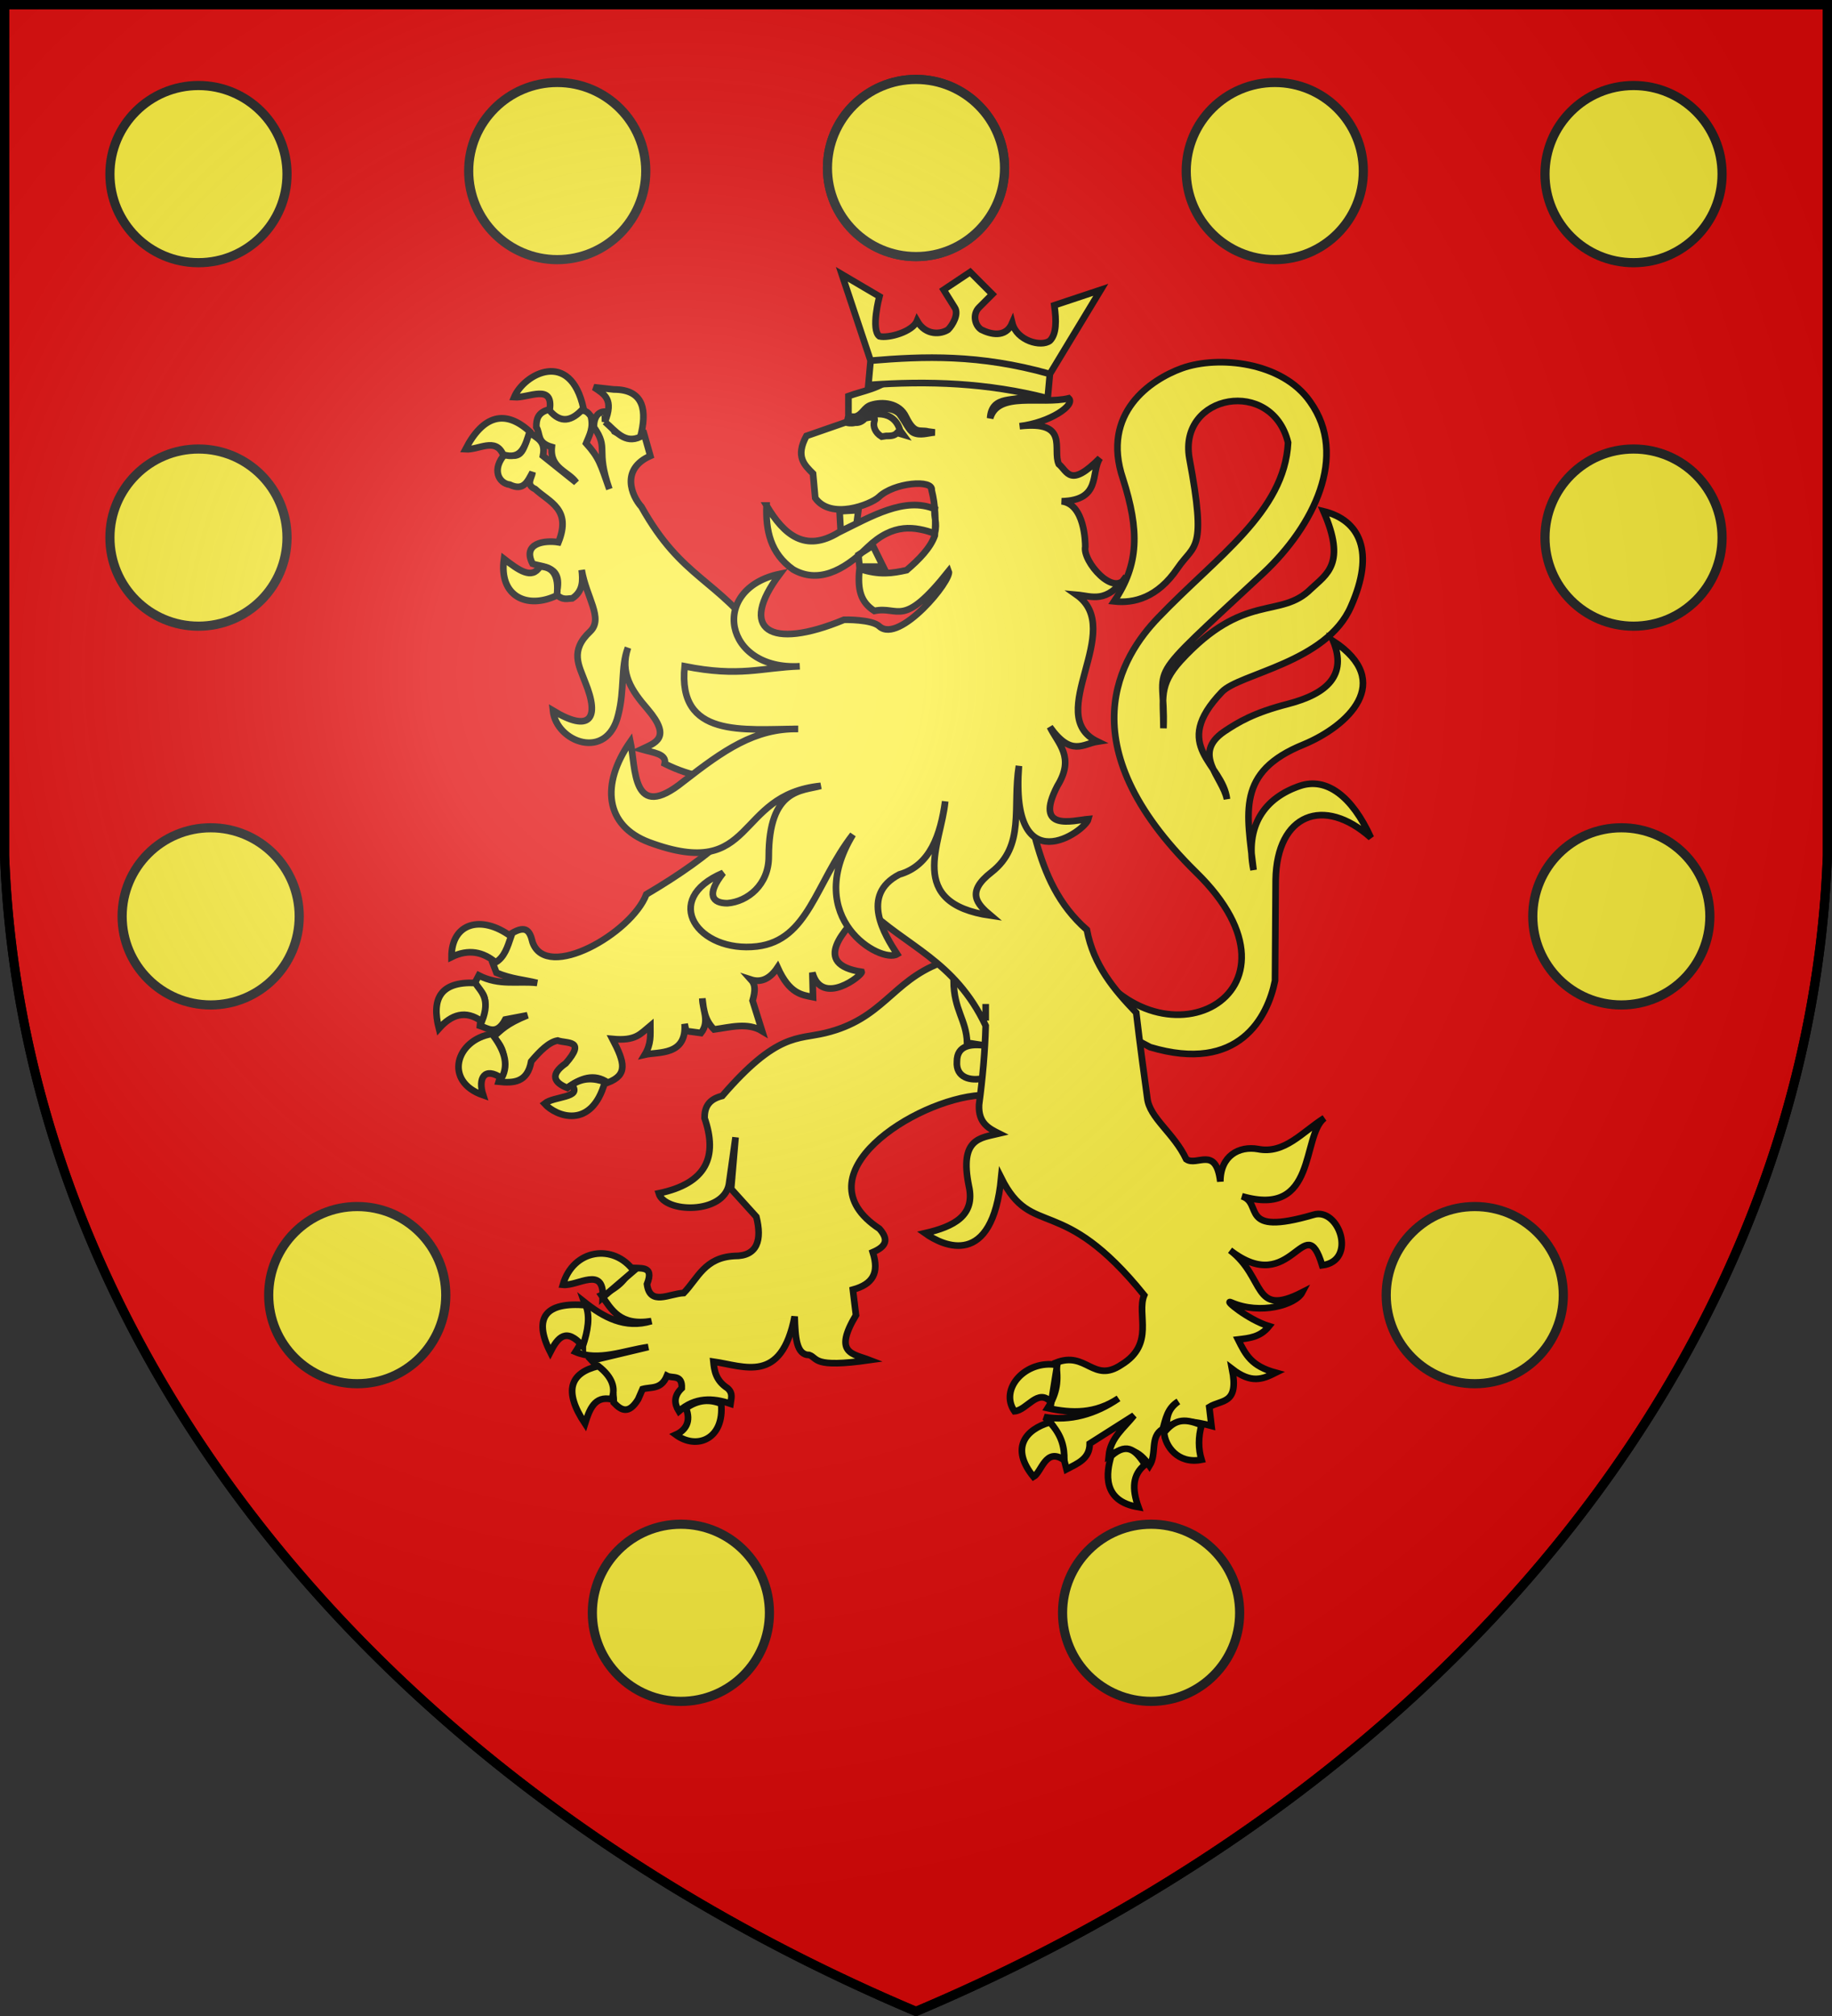
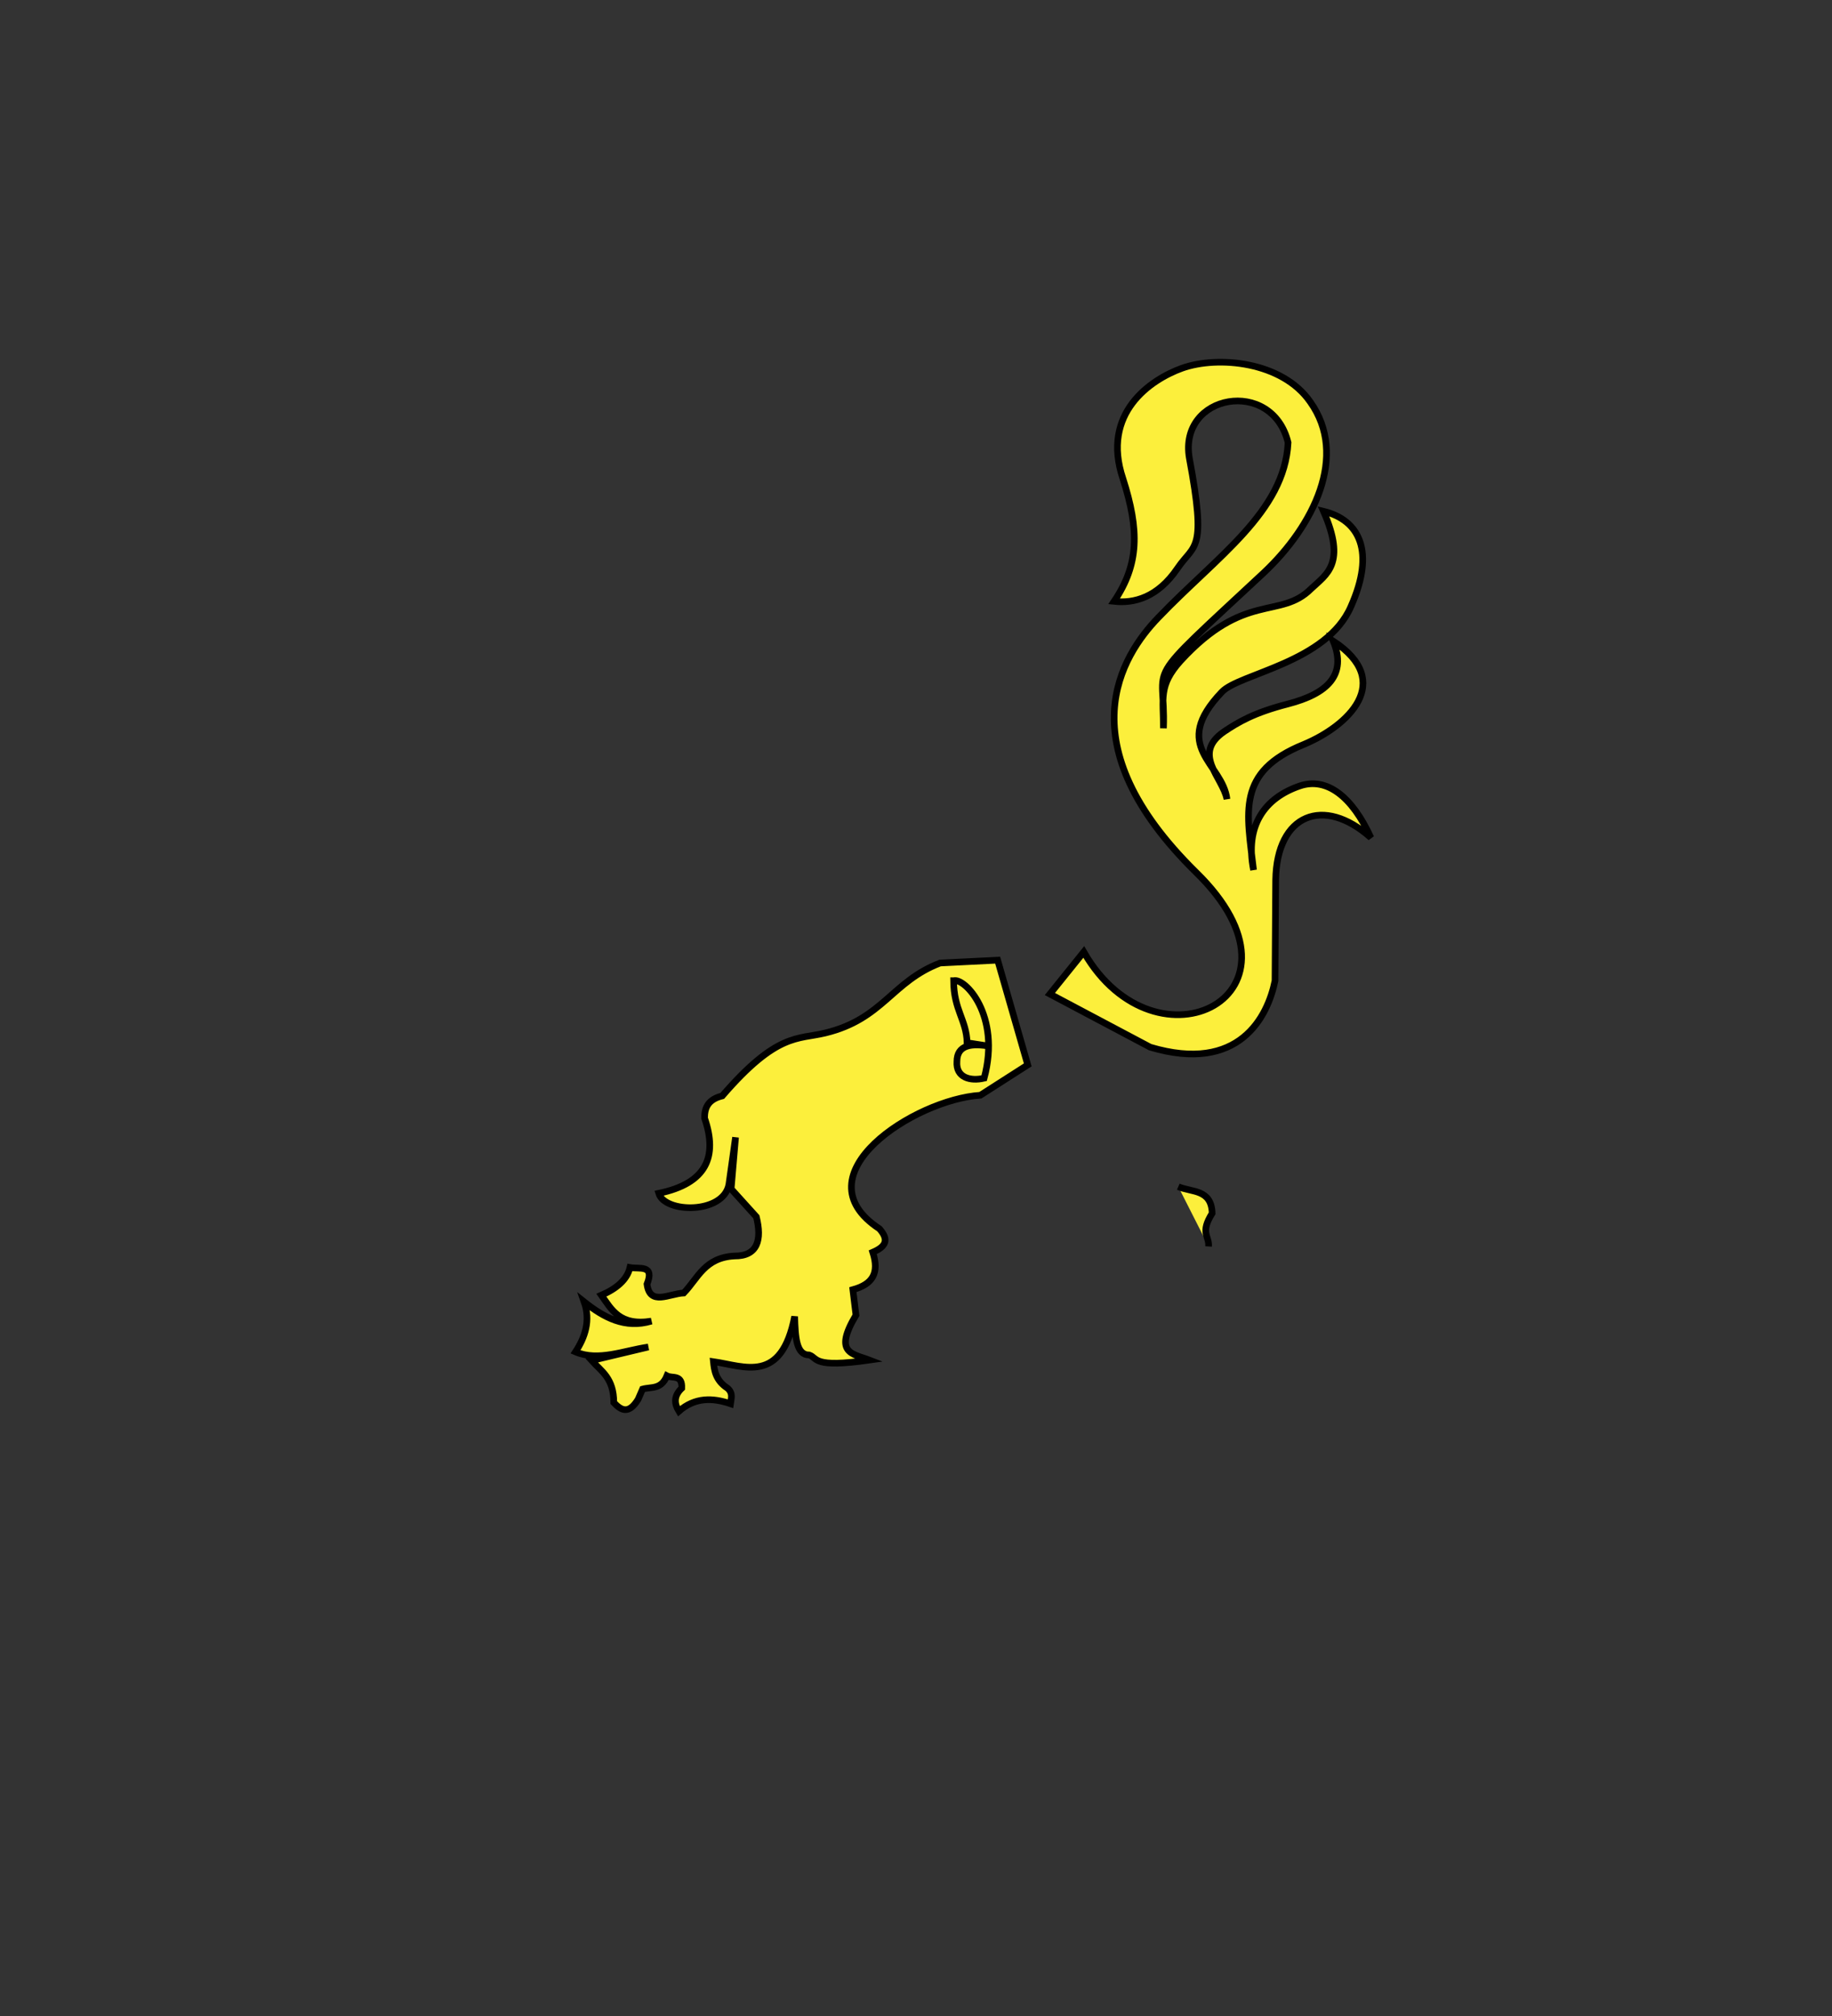
<svg xmlns="http://www.w3.org/2000/svg" xmlns:xlink="http://www.w3.org/1999/xlink" width="600" height="660" fill="#fcef3c" stroke="#000" stroke-width="3">
  <rect width="100%" height="100%" fill="#333333" stroke="none" />
  <defs>
    <radialGradient id="d" cx="221" cy="226" r="300" gradientTransform="translate(-77 -85)scale(1.35)" gradientUnits="userSpaceOnUse">
      <stop offset="0" stop-color="#fff" stop-opacity=".31" />
      <stop offset=".2" stop-color="#fff" stop-opacity=".25" />
      <stop offset=".6" stop-color="#666" stop-opacity=".13" />
      <stop offset="1" stop-opacity=".13" />
    </radialGradient>
    <g id="b" stroke="#222">
-       <circle id="a" cx="300" cy="55" r="29" />
      <use xlink:href="#a" x="-117.5" y="1" />
      <use xlink:href="#a" x="-235" y="2" />
      <use xlink:href="#a" x="-235" y="121" />
      <use xlink:href="#a" x="-231" y="245" />
      <use xlink:href="#a" x="-183" y="369" />
      <use xlink:href="#a" x="-77" y="473" />
    </g>
  </defs>
  <g fill="#e20909">
-     <path id="c" d="M1.5 1.5h597V280A570 445 0 0 1 300 658.5 570 445 0 0 1 1.5 280Z" />
-   </g>
+     </g>
  <path stroke-width="2.175" d="M354.943 311.65c23.707 41.325 77.865 13.993 36.757-26.1-42.775-42.05-24.433-70.833-12.325-83.375 19.067-19.937 41.325-34.51 42.485-57.275-5.22-21.46-35.96-15.95-32.335 5.075 5.8 30.958 1.668 27.912-3.842 36.033-6.526 9.642-14.283 11.6-20.808 10.874 8.192-12.107 8.337-23.2 2.9-40.165-7.25-21.532 9.135-32.48 19.358-36.177 11.817-4.205 32.842-2.175 41.977 11.02 12.615 17.69 1.015 40.673-15.153 55.897-41.47 38.643-32.045 28.13-32.914 50.968 0-9.715-1.668-13.993 5.582-22.04 21.025-22.91 32.625-13.485 42.775-23.635 5.075-4.785 11.6-8.192 4.06-25.375 11.89 2.9 16.965 13.267 8.99 31.175-7.975 18.415-36.613 21.968-42.267 27.985-17.183 17.98.217 23.2 1.667 35.09-1.45-7.25-11.6-14.79-.943-22.113 4.568-3.044 9.643-6.162 20.953-9.062 12.832-3.335 19.357-9.425 14.79-20.59 20.3 13.34 4.785 27.84-9.642 33.857-22.258 8.99-18.633 22.258-16.458 41.108-2.9-14.5 3.625-23.635 15.225-27.55 8.7-2.9 17.038 3.408 23.2 16.965-15.443-13.775-30.813-7.758-31.175 13.775l-.218 33.06c-2.392 11.818-11.745 30.45-40.89 21.75l-32.842-17.4zm-47.053 3.625c-15.877 6.09-18.705 18.343-37.627 22.91-9.063 2.175-15.805-.145-33.713 20.59-4.64 1.16-5.8 3.843-5.8 7.25 4.35 12.615.725 21.387-15.007 24.65 1.957 6.525 21.17 6.887 22.982-2.9.218-1.45 2.175-15.442 2.175-15.442l-1.45 16.892 8.265 9.135c1.885 7.54.435 12.905-7.178 12.832-9.787.508-11.962 7.323-16.602 12.108-4.785.217-11.093 4.35-12.035-2.9 2.61-6.525-2.538-4.857-5.583-5.437-.942 3.987-4.35 6.887-9.352 9.062 3.335 4.713 6.017 10.15 16.385 8.483-8.7 2.61-15.66-1.233-22.04-6.308 2.175 6.163.29 11.6-2.828 16.385 7.468 3.19 15.805-.435 23.853-1.595l-18.56 4.422c3.19 3.553 7.25 5.728 7.25 13.776 2.393 2.537 4.857 3.987 7.975-1.088l1.45-3.335c2.9-.798 6.09.217 7.975-4.35 1.74.942 5.075-.58 4.857 4.06-2.682 2.537-2.465 5.075-.942 7.54 5.292-4.64 11.092-4.423 16.892-2.465.218-1.668.943-3.408-.942-5.075-3.915-2.538-4.35-5.8-4.64-8.7 10.15 1.45 22.257 7.468 26.607-14.79.218 6.815.508 12.615 4.786 12.615 2.9 1.015.942 4.35 19.72 1.667-5.438-2.102-11.963-2.102-4.423-14.717l-1.015-8.338c6.525-1.812 8.7-5.437 6.525-12.252 4.35-1.885 5.365-4.06 2.175-7.685-26.825-17.618 11.6-42.34 33.06-43.717l15.515-9.933-9.86-34.293zm4.423 5.8c.072 9.642 4.205 12.76 4.422 20.3l7.902 1.232c-6.525-1.232-11.237-.507-11.237 4.93-.362 5.22 4.35 6.526 8.918 5.438 5.582-20.735-6.453-32.988-10.005-31.9ZM385.9 388.5c4.35 1.885 10.875.725 11.093 8.7-4.06 6.525-.943 7.25-1.16 10.875" />
-   <path stroke-width="2.175" d="M180 134.025c-3.988.942-4.35 3.335-4.35 5.8 1.45 2.175 0 5.075 5.075 6.525-.725 7.032 5.51 7.975 7.975 11.6l-10.875-8.7c1.015-5.075-2.175-5.8-4.35-7.685-1.958 3.335-1.45 9.642-7.975 6.96-4.64 5.075-2.175 9.715 1.45 10.15 4.567 2.175 5.8-1.015 7.468-4.06-.218 1.885-2.393 4.06.87 5.51 4.712 4.35 11.962 6.525 7.612 17.4-4.35-.725-11.963.218-8.482 7.032 3.407 1.233 10.294.508 7.757 10.006 2.175 2.102 3.625 1.377 5.292 1.305 3.625-2.393 3.408-6.018 3.045-9.28 1.523 9.062 7.25 15.877 2.755 20.155-6.742 6.307-3.625 11.165-1.667 16.457 5.075 12.325 1.45 16.675-10.513 9.425 1.088 10.368 17.763 16.675 21.388 1.45 2.175-8.482.725-15.515 3.19-22.04-2.755 8.265 1.16 14.065 6.453 20.155 8.047 9.498 2.392 11.02-2.03 13.123 3.77 1.087 8.337 1.45 7.612 4.712q6.525 3.263 13.05 4.35L238 273.95c-6.525 6.09-15.225 12.325-26.318 18.85-4.857 12.76-32.697 28.637-37.264 15.66-.943-4.06-2.393-5.945-7.976-2.175-.507 2.827.508 5.365-5.074 8.99l1.232 3.19c5.075 2.103 8.99 2.248 13.34 3.335-6.38-.725-12.325 1.015-19.14-2.465l-1.668 3.19c6.743 4.35 2.393 8.7 2.03 13.268 2.538.797 5.438 3.407 8.338-2.03l7.25-1.378c-7.032 2.827-8.7 4.93-11.165 7.105 5.365 5.292 3.19 9.86 1.74 14.645 4.858.507 9.425.29 10.657-6.67 2.9-3.407 5.8-6.308 8.628-6.815 3.19 1.088 9.425-.29 2.683 7.468-5.293 3.697-3.843 6.307.507 8.047 4.35-3.19 8.7-4.858 13.267-1.74 6.598-2.538 5.583-6.525 1.523-14.283 7.685.726 9.135-1.667 12.397-4.35 0 2.973.363 5.873-1.812 9.498 4.35-1.015 13.775.435 13.05-10.078l.507 2.32 4.858.653c2.972-3.77.435-7.685.435-11.31.435 3.625.725 7.032 3.843 10.15 5.292-.725 10.947-2.392 15.732.507l-3.118-9.932c.943-3.263.943-5.293-.507-6.888 2.683.87 5.8.363 8.7-3.987 3.915 8.7 7.975 8.99 11.6 9.715l-.217-8.047c3.117 11.382 16.53.797 16.167-.218-16.675-2.538-5.8-13.775 1.45-21.025 13.05 12.76 29 17.183 39.15 38.643-.218 8.482-1.015 17.182-2.175 25.882-.29 6.017 3.19 7.757 6.525 9.425-6.018 1.45-13.05 1.45-9.86 17.182 2.175 9.643-4.858 13.268-14.355 15.443 6.09 4.35 22.04 11.6 24.94-18.125 10.15 20.3 19.575 4.64 46.835 38.425-2.61 6.308 3.697 15.95-7.468 22.765-9.28 6.235-11.454-4.64-21.46-.653.943 5.728.508 9.788-2.682 14.863 7.975 1.74 15.587 1.885 23.2-3.19-7.468 5.148-15.95 7.54-24.36 6.09 4.785 2.683 5.728 11.31 7.322 17.11 3.553-1.885 7.613-3.335 7.613-8.41l14.5-9.208c-3.262 4.133-7.685 7.25-8.265 13.195 5.728-3.625 9.933-1.812 13.34 3.263 2.537-4.06 0-9.425 4.35-12.035.942-3.19 1.45-6.815 5.075-8.99-4.06 2.9-3.625 6.017-3.988 8.99 3.263-3.48 9.498-2.465 14.863-1.015l-.725-6.163c4.06-2.537 9.787-.725 7.467-12.47 6.308 4.858 9.933 3.408 14.283 1.233-7.975-2.175-9.788-5.8-12.325-10.875 3.625-.435 7.25-.725 10.15-4.35-7.033-2.175-15.225-9.062-12.325-7.757 9.425 4.132 21.025.797 23.2-3.336-16.457 8.41-11.89-4.857-23.635-13.774 20.373 15.877 24.36-14.283 30.16 4.93 11.6-1.45 5.51-19.213-2.9-16.53-24.868 7.25-16.24-3.916-23.418-6.09 24.868 7.25 19.43-19.793 27.043-25.593-7.25 4.567-13.05 11.89-21.75 10.15-6.163-1.088-12.325 2.175-12.325 10.657-1.45-11.89-7.613-4.857-11.165-7.322-4.06-8.627-12.035-13.485-12.76-20.01-1.088-7.975-2.393-17.4-3.625-27.985-7.25-7.54-13.993-15.515-16.168-27.115-18.632-16.312-17.4-40.6-24.867-61.19l-81.2-33.277c-15.08-20.808-26.39-20.083-39.802-44.008-3.263-3.625-6.888-12.325 2.9-16.675l-2.175-7.685c-3.263-1.015-6.38 1.595-9.57-.29l-3.118-6.525c-2.175 0-3.625 1.74-3.625 5.075 5.075 7.25.435 6.888 5.075 20.3-2.9-8.192-3.262-10.15-7.613-15.007 1.088-2.683 2.538-5.076 1.523-8.918-1.885-2.537-2.828-1.45-4.06-1.957-4.858 5.147-7.033 1.957-9.425-.218Zm142.825 194.663v5.437z" />
-   <path stroke-width="2.175" d="M198.125 138.085c2.9-7.323 0-8.918-3.625-11.31l6.525.725c10.15 0 10.875 7.25 8.7 15.515-5.075 2.393-7.975-1.74-11.6-4.93Zm-29.725-8.048c4.64.363 13.05-4.712 11.6 4.35 3.625 4.278 7.25 3.625 11.093-.725-4.278-19.574-19.503-11.237-22.693-3.625Zm-3.625 18.778c-2.537-5.727-7.975-1.45-12.325-1.74 5.8-11.237 13.05-13.05 21.025-5.8-1.45 4.64-2.61 9.425-8.7 7.54Zm17.617 46.11c-9.642 4.64-19.067.435-17.327-11.963 4.785 3.698 9.135 6.888 11.745 2.538 3.915 0 6.38 2.465 5.582 9.425ZM162.31 315.058c-4.06-3.408-8.845-4.495-14.428-1.74-.072-11.093 9.643-13.993 19.503-6.743-1.16 3.407-2.175 6.815-5.075 8.483Zm-18.56 21.677c-2.465-9.643.363-15.442 11.89-14.935 1.885 2.9 5.148 5.075 2.175 12.615-5.365-3.915-10.005-2.248-14.065 2.32Zm17.4 1.74c3.625 4.785 5.8 9.642 3.117 14.5-5.582-3.843-7.83 0-6.017 5.582-13.05-4.495-8.99-18.197 2.9-20.082Zm26.1 16.675c3.843-2.465 7.25-2.175 10.875-.942-4.35 15.732-15.95 11.382-19.793 7.104 3.118-2.537 12.543-1.812 8.918-6.162Zm20.3 60.9c-6.525-8.99-19.793-7.25-23.2 4.567 4.857.508 13.557-6.38 13.05 4.133zm-16.675 24.65c-5.437-6.235-8.192-2.9-10.657 1.957-5.728-11.382-1.45-16.457 11.6-15.37 1.522 3.698.725 8.338-.943 13.413Zm5.075 6.525c-9.062 2.175-11.6 7.975-4.35 18.85 1.45-4.64 3.118-9.208 8.7-7.975 1.45-3.625.29-7.25-4.35-10.875ZM224.66 461c1.74 4.35-.072 7.25-3.335 8.7 6.888 5.075 15.95 1.45 14.863-10.15-3.625-1.45-7.395-1.45-11.528 1.45Zm121.583-14.137-1.958 12.252c-4.35-4.93-7.903 2.61-12.035 2.9-5.075-7.25 3.625-16.965 13.993-15.152Zm2.32 31.174c.072-3.987-.653-7.974-4.713-12.397-7.975 2.32-13.05 8.41-5.365 17.835 2.683-1.45 3.915-9.86 10.077-5.438Zm15.37-1.377c5.582-5.002 8.41-1.16 11.092 2.827-4.132 3.263-4.35 7.903-2.175 13.92-12.035-1.957-10.513-11.382-8.918-16.747Zm29.58-10.077c-1.088 3.842-1.088 7.757 0 11.31-7.83 1.522-11.963-4.568-12.253-8.918 3.19-3.843 6.09-5.075 12.252-2.392ZM251.05 165.49c-.29 8.12 1.232 15.66 8.7 20.952 7.975 4.568 16.24.726 24.36-7.25 8.555-8.192 15.515-6.742 22.04-4.567.942-3.625-.435-5.293 0-7.975-9.86-4.133-20.735 2.392-31.538 7.685-10.73 6.525-17.762 1.015-23.562-8.845Zm38.207 20.01-3.407-6.887-4.713 3.044.363 3.843zm-14.282-18.125 6.162-.363-.58 4.35-5.22 2.538zm30.16-6.887c.58-3.625-12.398-2.538-17.327 2.247-2.683 2.465-15.733 7.54-20.808.29l-.725-7.975c-2.9-2.9-5.8-5.583-2.175-12.325l13.775-4.785v-8.265c4.785-1.74 10.44-2.465 14.862-6.525 3.625-2.9 8.628-4.35 15.37-3.625 9.135 1.957 24.36-.508 28.855 9.787-4.277 2.538-12.18-.362-12.687 7.613 2.61-8.918 16.675-4.35 25.738-6.525 2.32 2.175-6.163 7.975-16.095 9.135 16.457-1.885 10.657 7.54 12.832 12.398 2.9 2.392 3.625 7.975 13.485-1.958-3.118 4.857.58 13.775-12.543 14.138 7.54.87 7.758 13.412 7.758 14.862-1.015 4.713 9.715 17.182 13.413 9.715-6.526 9.135-11.238 6.452-16.313 6.017 16.385 11.528-11.093 39.368 6.887 48.068-4.712.725-8.555 5.075-15.587-4.785 2.682 5.51 8.265 9.86 2.465 19.285-7.903 15.225 5.22 11.31 10.15 10.875-1.015 3.988-25.665 21.46-22.765-17.4-2.175 13.558 2.175 26.1-8.99 34.8-8.41 6.525-4.785 10.368-.217 14.21-28.13-4.06-16.168-23.635-14.935-37.41-1.523 10.875-4.858 21.025-15.008 23.925-13.05 6.743-4.713 19.938-.725 26.1-5.292 3.19-31.175-11.6-14.5-39.15-12.325 15.95-14.5 34.582-31.393 36.612-19.357 2.248-31.682-15.37-11.092-24.07-5.728 7.25-3.48 9.933 1.377 9.933 6.598-.507 13.558-6.017 13.558-15.225 0-22.475 10.875-21.46 17.037-23.2-28.637 2.9-20.88 31.538-56.187 18.488-14.5-5.438-15.95-18.995-6.163-32.988 1.813 8.482.363 26.825 17.4 13.05 13.05-10.15 23.273-17.4 37.556-17.182-17.908.072-39.586 3.117-37.193-20.518 18.125 3.625 25.085.435 37.7 0-24.94 1.45-29.725-25.375-6.525-30.233-13.775 18.198-3.407 25.158 21.025 15.008 0 0 9.135-.218 11.6 2.175 6.525 5.8 23.925-15.225 22.692-18.125-15.224 19.14-16.167 11.31-24.36 13.05-4.495-2.9-5.582-6.96-4.857-13.775 6.525 2.175 10.875 1.45 15.442.435 4.133-3.553 7.758-7.25 9.208-11.31.363-5.075.218-9.933-1.015-14.862ZM280.34 137.65c5.147-2.9 12.47-3.625 14.428 3.262l1.015 1.378-1.958-.58c-.942 1.015-2.175 1.015-3.625 1.015l-1.45.218c-2.175-1.306-2.9-3.408-2.393-5.003.943-2.827-4.495-.29-6.017-.29Zm5.002-5.075c-2.392.725-2.827 3.19-5.292 3.843-1.233.072-2.175-.218-2.175-.218l-.507 2.175s1.232.363 2.682 0c3.118.218 3.843-2.9 6.09-3.988 2.61-.797 6.235-1.087 8.41 1.088 2.175 2.9 3.118 5.438 4.567 6.162 2.175 1.088 4.64.145 7.033-.072l-2.175-.29c-2.683-.725-4.35 1.16-7.25-4.785-2.175-4.64-7.758-5.075-11.383-3.915Z" />
-   <path stroke-width="2.175" d="m343.85 122.425 16.675-27.55L345.3 99.95c.725 5.075.725 9.425-1.45 11.6-2.9 2.175-10.875 0-12.325-5.8-2.175 5.075-7.25 3.625-10.15 2.175-2.175-1.45-2.9-5.075-.725-7.25l4.35-4.35-7.25-7.25-8.7 5.8 3.625 5.8c1.45 2.175-.725 5.8-2.175 7.25-2.175 1.45-7.25 2.175-10.15-2.9-1.45 3.625-9.425 5.8-12.325 5.075-2.9-2.175 0-13.05 0-13.05L275.7 89.8l9.425 28.275m0 0-.725 7.975c19.575-1.45 39.15-.725 58.725 4.35l.725-7.975c-23.2-6.525-41.325-5.8-58.725-4.35Z" />
  <use xlink:href="#b" />
  <use xlink:href="#b" x="-600" transform="scale(-1 1)" />
  <use xlink:href="#c" fill="url(#d)" />
</svg>